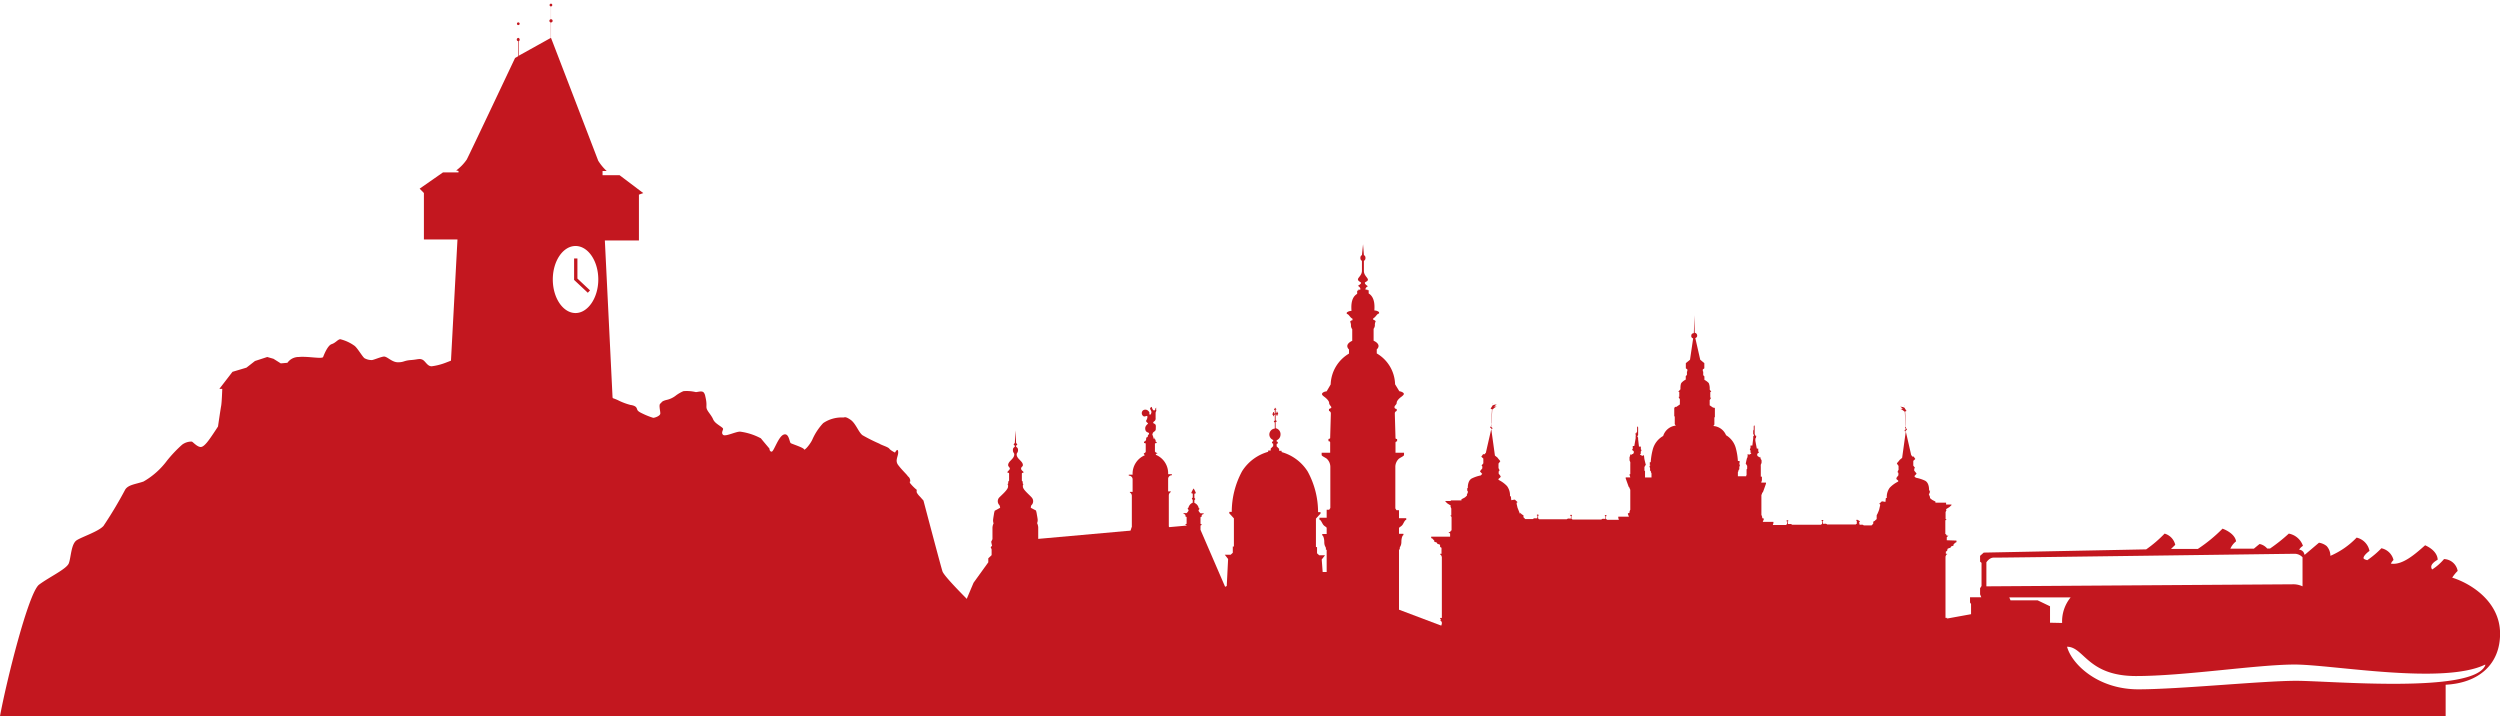
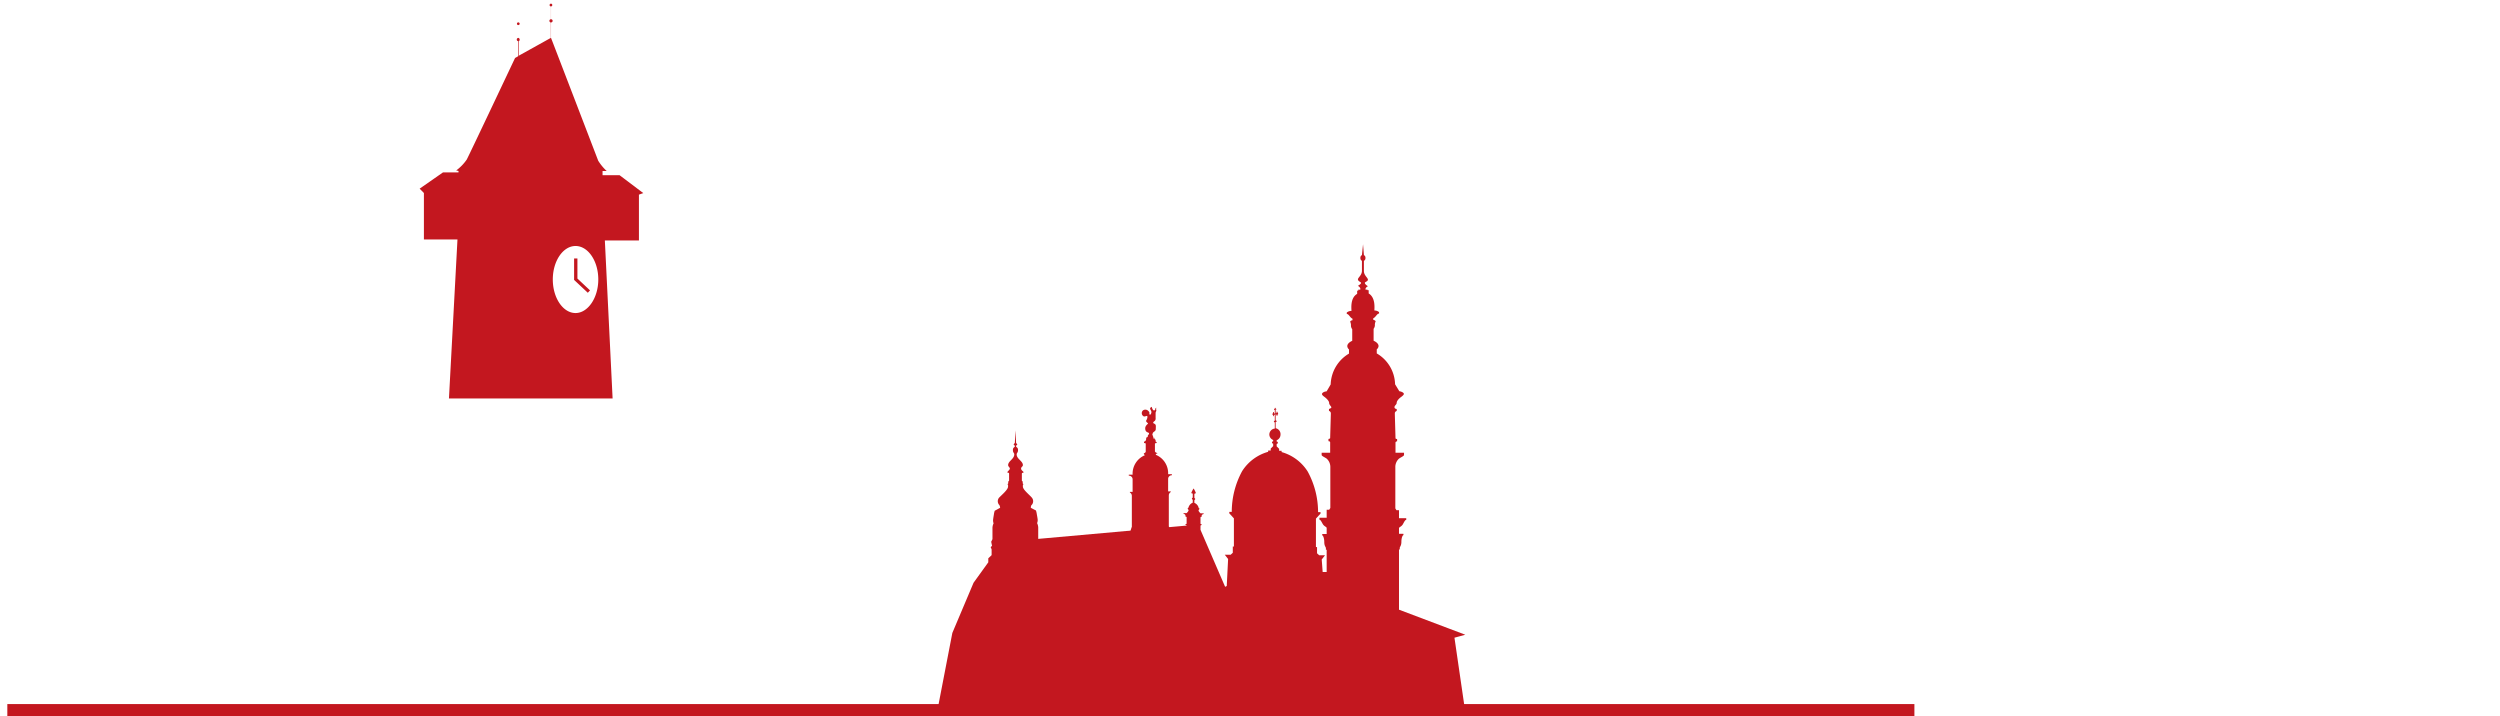
<svg xmlns="http://www.w3.org/2000/svg" width="103.53mm" height="29.66mm" viewBox="0 0 293.46 84.06">
  <title>skyline-graz-gak</title>
  <path d="M72.73,20.56h-2v-.49h.49a5.79,5.79,0,0,1-1-1.21c-.15-.4-5.17-13.47-5.54-14.42h0l0-1.81a.19.19,0,0,0,0-.38l0-1.5a.16.16,0,0,0,.15-.16.17.17,0,0,0-.15-.17v0a.18.18,0,0,0-.17.17.17.17,0,0,0,.16.16v1.5a.19.19,0,0,0-.18.19.21.21,0,0,0,.17.2v1.8h0L60.9,6.53l0-1.7A.2.2,0,0,0,61,4.64a.2.2,0,0,0-.16-.2l0-1.5A.16.16,0,0,0,61,2.78a.16.16,0,0,0-.16-.16v0a.16.16,0,1,0,0,.32v1.5a.2.2,0,0,0-.18.2.19.19,0,0,0,.17.19l0,1.76-.37.21s-5.35,11.32-5.67,11.92A5.33,5.33,0,0,1,53.55,20l.27.06v.17H52l-2.74,1.91.5.51v5.45h3.94l-1,18.67H71.91L71,28.22h4V22.84l.51-.18ZM67.56,36.74c-1.47,0-2.67-1.77-2.67-3.94s1.2-3.93,2.67-3.93,2.67,1.76,2.67,3.93S69,36.74,67.56,36.74Zm-.17-3.9h.39V30.33h-.39ZM69,34.36l.26-.28-1.62-1.52-.26.28Z" style="fill:#c3171f" />
-   <path d="M0,84.06c.73-4,3.34-14.51,4.59-15.44s3.23-1.83,3.49-2.51.26-2.29.94-2.71,2.5-1,3.12-1.66a48.24,48.24,0,0,0,2.56-4.28c.36-.57,1.2-.62,2.14-.94a9,9,0,0,0,2.76-2.45,15.48,15.48,0,0,1,1.77-1.87,1.81,1.81,0,0,1,1.15-.37c.15.06.67.68,1.09.63s1-.94,1.25-1.3.73-1.1.73-1.1.29-2,.37-2.42.13-2,.13-2h-.34l1.54-2,1.64-.49,1-.78,1.44-.47.73.21.86.54.78-.07a1.59,1.59,0,0,1,1.33-.68c1-.11,2.76.26,2.86,0s.53-1.36,1-1.51.68-.52,1-.58a4.79,4.79,0,0,1,1.62.73c.37.21,1,1.36,1.25,1.51a1.76,1.76,0,0,0,.84.21c.2,0,1-.36,1.4-.41s.94.67,1.67.67.68-.2,1.51-.26,1-.21,1.36-.05.57.78,1.09.78a7,7,0,0,0,1.62-.41l.83-.32s3.23,1,3.49,1.2,2.92,1.2,3.08,1.36a2.12,2.12,0,0,0,2.45.88c1.82-.31,2.5,0,2.86.16a2.2,2.2,0,0,0,1.31.36c.47-.05,1-.93,1.67-1.19a1,1,0,0,1,1.35.2c.37.37.52.73.83.84a2.69,2.69,0,0,0,.84.05l.47-.31s.1.78.52.94a5.27,5.27,0,0,1,.73.31,7.23,7.23,0,0,0,1.3.47s.52.05.68.31,0,.36.68.68a8.55,8.55,0,0,0,1.3.52c.16,0,.83-.21.83-.52s-.2-1,0-1.15.11-.26.68-.42a2.71,2.71,0,0,0,1.2-.57,4.57,4.57,0,0,1,.83-.47,4.61,4.61,0,0,1,1.46.11c.26,0,.89-.26,1,.2s-.11-.73.15.47-.15,1,.42,1.78.36.67.62,1,.94.67,1,.83-.26.47,0,.73,1.46-.37,2-.37a7.13,7.13,0,0,1,2.45.79c.15.2,1,1.2,1,1.2s0,.36.26.36.78-1.77,1.41-2,.67.89.83,1,1.51.52,1.56.73.79-.68,1-1.2a6.85,6.85,0,0,1,1.25-1.88A3.88,3.88,0,0,1,99,49c.15,0,.21-.16.83.26s.94,1.46,1.41,1.82a20.05,20.05,0,0,0,2,1c.21.16,1,.37,1.15.58s.67.46.67.46.32-.62.37-.1-.42,1,0,1.56,1,1.1,1.09,1.25.26.16.32.53-.16,0,0,.36a5.39,5.39,0,0,0,.78.78.6.6,0,0,0,0,.32,2.08,2.08,0,0,0,.36.46l.42.47s2,7.59,2.23,8.31,4.17,4.53,4.17,4.53-2.23,8.9-2.23,9.52v2.51Z" style="fill:#c3171f" />
  <path d="M144.19,71.11V70l.17-.17-.25-.26-3.19-7.38v-.46c0-.1.13-.1.13-.1v-.1s-.13,0-.13-.07v-.72c0-.08.13-.08.13-.08v-.09a.24.24,0,0,1,.24-.23v-.09h-.37s-.23-.23-.23-.33a.24.24,0,0,1,.1-.16v-.09s-.1,0-.1-.12a.85.85,0,0,0-.49-.53v-.28c0-.08.1-.09.1-.17s-.1-.09-.1-.16V58c0-.1.17-.05.17-.15a2.78,2.78,0,0,0-.26-.52,2.74,2.74,0,0,0-.27.52c0,.1.17,0,.17.15v.37c0,.07-.1.08-.1.16s.1.09.1.17V59a.85.85,0,0,0-.49.53c0,.07-.1.12-.1.12v.09a.24.24,0,0,1,.1.16c0,.1-.23.33-.23.33h-.36v.09a.23.23,0,0,1,.23.23v.09s.13,0,.13.08v.72c0,.08-.13.07-.13.07v.1s.12,0,.13.09l-.12,0-17.3,1.55s0-1.11,0-1.35a1.32,1.32,0,0,0-.13-.5,1,1,0,0,0,.07-.35c0-.18-.12-.75-.12-.79s-.08-.34-.08-.34L121,59.6s0-.29.13-.36a.65.65,0,0,0,0-.82c-.29-.35-1.06-.94-1.06-1.31v-.2l.07-.07-.09-.1v-.21l0,0-.1-.11v-.83c0-.14.2-.06.2-.16s-.29-.22-.29-.43.21-.23.21-.41c0-.48-.73-.71-.73-1.26,0-.19.16-.18.16-.51s-.23-.31-.23-.44.14-.15.14-.21-.14-.13-.14-.23-.07-1.43-.07-1.43h0s-.07,1.34-.07,1.43-.14.16-.14.23.14.08.14.21-.23.1-.23.44.16.32.16.51c0,.55-.72.78-.72,1.26,0,.18.2.26.2.41s-.29.33-.29.43.2,0,.2.16v.83l-.1.11,0,0v.21l-.09.1.07.07v.2c0,.37-.77,1-1.06,1.31a.65.65,0,0,0,0,.82c.1.07.13.36.13.36l-.64.35s-.08.3-.08.34-.11.61-.11.79a1.11,1.11,0,0,0,.06.35,1.32,1.32,0,0,0-.13.5c0,.24,0,1.35,0,1.35l-.15.31.1.47-.16.16.11.26v.68l-.39.37V66l-1.73,2.4-2.49,5.89L110,83.56h35V72.26Z" style="fill:#c3171f" />
  <path d="M172,74.5l-7.78-2.94V64.49s.09,0,.09,0v-.18c0-.13.19-.25.19-.71s.14-.79.24-.79v-.16h-.52V62c0-.14.29-.18.45-.46s.26-.52.4-.52v-.2h-.85v-.94h-.3l-.13-.21V54.83a1.31,1.31,0,0,1,.43-1c.26-.18.59-.31.59-.43v-.26h-1V51.94c0-.11.19-.15.19-.15v-.26s-.19,0-.19-.11-.08-2.74-.08-2.91a.28.28,0,0,1,.22-.27V48s-.26,0-.26-.21.26-.29.26-.52.31-.52.44-.62.4-.28.4-.42-.28-.28-.53-.31c0,0-.5-.82-.5-.82a4.32,4.32,0,0,0-2.15-3.62V41a.55.55,0,0,0,.21-.38c0-.21-.16-.44-.58-.63v-1.4a.78.78,0,0,0,.15-.38,1,1,0,0,1,.09-.5c-.06-.14-.28-.17-.28-.17v-.19c.28-.1.43-.55.68-.55v-.17a.87.87,0,0,0-.55-.19c0-.25.16-1.5-.67-2v-.38h-.14V34h-.23v-.12a.52.52,0,0,1,.29-.29c-.19-.1-.37-.27-.37-.39s.36-.16.36-.38-.47-.5-.47-1V30.61a.34.34,0,0,0,.18-.34.33.33,0,0,0-.18-.33L160,28.67l-.13,1.27a.33.33,0,0,0-.18.33.34.34,0,0,0,.18.34v1.17c0,.52-.47.8-.47,1s.26.29.35.38-.18.29-.36.39a.56.56,0,0,1,.29.29V34h-.24v.11h-.13v.38c-.83.47-.67,1.72-.67,2a.87.87,0,0,0-.55.19v.17c.25,0,.39.45.67.55v.19s-.21,0-.27.17a1,1,0,0,1,.09.5.78.78,0,0,0,.15.38V40c-.42.19-.58.42-.58.63a.55.55,0,0,0,.2.38v.49a4.36,4.36,0,0,0-2.15,3.62s-.47.82-.49.82c-.25,0-.53.16-.53.31s.27.31.4.42.44.39.44.62.26.41.26.52S156,48,156,48v.23a.29.29,0,0,1,.22.27c0,.17-.08,2.82-.08,2.91s-.2.11-.2.11v.26s.2,0,.2.15v1.21h-1v.26c0,.12.33.25.59.43a1.31,1.31,0,0,1,.43,1v4.79l-.13.21h-.3v.94h-.85V61c.14,0,.24.25.4.52s.45.32.45.46v.7h-.52v.16c.1,0,.24.33.24.79s.19.58.19.71v.18s.09,0,.09,0v2.62h-.47l-.11-1.47.39-.5h-.69l-.25-.23v-.73h-.13V60.87l.54-.59v-.17h-.29a9.94,9.94,0,0,0-1.22-4.77,5.32,5.32,0,0,0-3.06-2.28v-.15h-.29v-.23l-.29-.29V52.1s.14,0,.14-.14-.14-.13-.14-.13v-.16a.7.7,0,0,0,.45-.64.71.71,0,0,0-.57-.77v-.73s.12,0,.12-.08-.12-.13-.12-.13v-.7s.12,0,.12.19c0,0,.08,0,.08,0s0-.19.09-.19v-.11s-.09-.11-.09-.19h-.09c0,.1,0,.19-.11.19v-.4c0-.06.07-.06.1-.06V48s-.1,0-.1-.06v-.07h-.1v.07c0,.06-.09.06-.09.06v.09s.09,0,.09.06v.4c-.09,0-.1-.09-.1-.19h-.1c0,.08,0,.19-.08.19v.11c.08,0,.09.19.09.19s.07,0,.07,0c0-.17.12-.19.12-.19v.7s-.11.06-.11.13.11.08.11.08v.73A.71.71,0,0,0,149,51a.7.7,0,0,0,.45.64v.16s-.14,0-.14.13.14.14.14.14v.29l-.29.29v.23h-.3v.15a5.32,5.32,0,0,0-3.06,2.28,10,10,0,0,0-1.21,4.77h-.29v.17l.54.59v3.31h-.13v.73l-.25.23h-.69l.39.5L144,68.78l-1.07.55a10.11,10.11,0,0,0-5.48-6.15,3.42,3.42,0,0,0-.25-1.4V58.12a.47.47,0,0,1,.23-.37v-.07h-.31V56.2a.43.43,0,0,1,.44-.42v-.12h-.44a2.34,2.34,0,0,0-1.45-2.28s0-.14.13-.14,0-.08,0-.08-.23-.07-.23-.21v-.87c0-.08.2-.08.2-.08v-.12a.28.28,0,0,1-.12-.06s0-.08,0-.11a.15.15,0,0,0-.08-.15.17.17,0,0,0-.11-.19l.09.18a.19.19,0,0,1-.16-.19c0-.1-.07-.14-.09-.3a.2.2,0,0,1-.07-.15l.07.13a.37.37,0,0,1,0-.11c0-.28.37-.25.37-.58s.07-.52-.19-.63,0-.26.08-.33a.4.4,0,0,0,.09-.32c0-.11,0-.43,0-.59s.11-.23.08-.33a.64.64,0,0,1,0-.3.26.26,0,0,0-.11.11c0,.06,0,.21-.16.21s-.22-.3-.28-.42A.28.28,0,0,0,135,48s.17.27.16.37-.06.3-.17.3-.06-.23-.07-.27a.66.66,0,0,0-.21-.24.48.48,0,0,0-.53,0,.43.43,0,0,0,0,.66c.16.14.31,0,.43,0s.07.16.07.21a1,1,0,0,1-.13.32c-.08.17.21.29.21.35s-.33.24-.33.57c0,.56.45.44.45.6s-.15.15-.15.34-.19,0-.19.31a.32.32,0,0,1-.25.32V52s.2,0,.2.08V53c0,.14-.22.21-.22.21s0,.07,0,.08.1.12.12.14a2.35,2.35,0,0,0-1.44,2.28h-.45v.12a.43.43,0,0,1,.45.42v1.48h-.32v.07a.47.47,0,0,1,.23.37v3.66a3.45,3.45,0,0,0-.24,1.4c-3,1.36-5.37,4.42-5.6,6.7v.86l7.43,3-3,1.58h.86l.06,8.2H172l-1.27-8.72ZM135.23,51.08l0,0v0Zm.06.17c0,.09,0,.11.08.12l-.09-.19S135.29,51.22,135.29,51.25Z" style="fill:#c3171f" />
-   <path d="M287.85,67.8a4.71,4.71,0,0,1,.64-.79,1.68,1.68,0,0,0-1.6-1.39,6.18,6.18,0,0,1-1.39,1.22.48.48,0,0,1-.11-.32c0-.43.75-.82.75-.82s.09-1-1.47-1.7c-1.13,1-2.62,2.33-3.94,2.16h-.08a1.4,1.4,0,0,1,.31-.43,1.86,1.86,0,0,0-1.42-1.38,10.81,10.81,0,0,1-1.66,1.4c-.27-.07-.44-.15-.44-.25,0-.34.7-.84.7-.84a2,2,0,0,0-1.51-1.56,9.36,9.36,0,0,1-3.08,2.14,1.71,1.71,0,0,0-.44-1.15,1.9,1.9,0,0,0-.9-.39l-1.65,1.4h-.06a.65.65,0,0,0-.62-.58,1.34,1.34,0,0,1,.45-.45,2.18,2.18,0,0,0-1.66-1.44,19.92,19.92,0,0,1-2.2,1.75h-.34a1.59,1.59,0,0,0-.89-.53c-.22.17-.67.55-.67.55h-2.76a2.22,2.22,0,0,1,.67-.86c-.15-1-1.59-1.49-1.59-1.49a18.12,18.12,0,0,1-2.9,2.38h-3.15l.5-.48a1.79,1.79,0,0,0-1.25-1.32,14.52,14.52,0,0,1-2.16,1.85l-19.07.38-.43.38v.68l.17.14v2.72l-.17.26v.72l.14.34h-1.32v.62l.12.17v1.2L218,74.52l-2.53,9.54h71.61V80.37c3.9-.2,6.39-2.4,6.39-6C293.46,70.53,289.92,68.44,287.85,67.8ZM233.17,66s.36-.57.87-.55S268.58,65,269.28,65a1.27,1.27,0,0,1,1,.41v3.41a2.54,2.54,0,0,0-1-.24l-36.11.24Zm7.47,7.09V71.16l-1.46-.7H236l-.14-.34h7.2a4.44,4.44,0,0,0-1,3Zm51.09,5c-1.39,3.36-18.25,1.82-22.19,1.82S255.8,80.91,251,80.91s-7.83-3-8.36-5c2,0,2.38,3.44,8.09,3.44S264.94,78,269.36,78,286.79,80.41,291.73,78Z" style="fill:#c3171f" />
-   <path d="M228.52,63.41v-.36l.2-.18v0h-.21a.25.25,0,0,0-.16-.2c0-.15,0-1.54,0-1.54a.19.19,0,0,1,.12-.15v-.06h-.09v-.81a1.71,1.71,0,0,0,.07-.18l.06-.06-.06,0v-.12l.36-.22.06-.05,0,0s.19-.17.2-.19a.23.23,0,0,0,0-.07h-.63V59l-.25,0v0l-1,0s0-.11,0-.13l-.31-.16a.92.92,0,0,1-.2-.14s-.12-.1-.13-.11l0-.13a3.24,3.24,0,0,1-.13-.33l.1-.15s0-.08,0-.09,0,0,0-.06a.45.45,0,0,1,.06-.09s0,0,0,0l-.05,0-.09-.06s.06-.9-.51-1.15a4.46,4.46,0,0,0-1.05-.33l-.17-.18.25-.27v-.06l-.26-.32v-.24l.07-.06v-.06l-.18-.23,0-.09,0-.08,0-.39.24-.22v0l-.2-.29,0,0h-.17s0-.09-.11-.14c-.11-.5-.66-2.89-.66-2.89s.15-.08.15-.15,0-.1-.15-.1,0-.26,0-.26a.07.07,0,0,0,0-.09s-.1-1.61-.1-1.61l.2-.11-.2-.31,0-.25s0-.06,0-.1,0-.24,0-.24,0,.23,0,.25a.08.08,0,0,0,0,.1,1.92,1.92,0,0,1,0,.2l-.22-.11s0,0-.11,0a1.18,1.18,0,0,0-.19-.06l.3.29a1.12,1.12,0,0,0-.3,0,.79.79,0,0,1,.33.19c.05,0,.24.2.24.2l.08,1.61a.07.07,0,0,0,0,.11v.27s-.15.07-.15.17.14.08.14.08l-.43,3.11-.28.23s-.18.25-.2.24a2.31,2.31,0,0,0-.14.19,3.07,3.07,0,0,0,.2.28s0,.06,0,.09a.3.3,0,0,0,0,.1v.28a.67.67,0,0,0-.11.24c0,.08.09.08.09.13v.27a2.78,2.78,0,0,0-.23.31s0,.13,0,.13l.21.18v.11a3.5,3.5,0,0,0-1,.73,1.82,1.82,0,0,0-.34,1.2l-.11,0-.05.46-.33-.06-.1,0-.31.29v0l.12.06,0,.1-.1.44c0,.08-.22.59-.24.61s-.07.14-.07.16a1.55,1.55,0,0,1,0,.15v.17l0,.1-.1.08s-.1.09-.12.12l-.18.1,0,0v.08l0,.06,0,.09s-.18.21-.21.21h-.9a.34.34,0,0,0-.25-.09.71.71,0,0,1-.25,0l-.05-.3s.09,0,.09-.07S218,61,218,61l0-.52,0,.52s-.1,0-.1.08a.07.07,0,0,0,.06.07l0,.32a.35.35,0,0,0-.13.09h-3.35a.31.31,0,0,0-.25-.09.68.68,0,0,1-.24,0l-.05-.3s.09,0,.09-.07-.11-.07-.11-.07l0-.52,0,.52s-.1,0-.1.08a.07.07,0,0,0,.06.07l0,.32a.35.35,0,0,0-.13.09h-3.38a.35.35,0,0,0-.25-.09.68.68,0,0,1-.24,0l-.05-.3s.09,0,.09-.07-.11-.07-.11-.07l0-.52,0,.52s-.1,0-.1.08a.07.07,0,0,0,.06.07l0,.32a.35.35,0,0,0-.13.09H208.1l.07-.22v-.15l-.07,0h-1.18l.14-.35-.05,0v-.07l0,0h-.15a.75.75,0,0,0-.1-.39c0-.46,0-2.36,0-2.36a.25.25,0,0,0,.07-.15.3.3,0,0,1,.11-.17c.09-.22.36-1,.36-1l0-.05,0-.07,0,0v0H207v0h-.26a2.58,2.58,0,0,1,.08-.26V56l0,0a.22.22,0,0,0,0-.05l-.07,0-.06,0v-.81l0-.12,0-.11,0,0s0,0,0,0l0-.06,0-.07a1.91,1.91,0,0,1,0-.24l.09-.21a.6.6,0,0,1,0-.12.1.1,0,0,0,0-.06l0-.07,0-.06-.05-.06,0-.07-.06,0s0-.11,0-.12a1.22,1.22,0,0,1-.07-.17.07.07,0,0,0,0,0l0,.06h-.12s0,0,0-.06a.26.26,0,0,0-.1,0l-.11-.15v-.15c0-.07.21-.19.21-.19l-.09-.14v-.11s0-.12,0-.15,0-.06,0-.06l-.17,0-.17-.92,0,0,0-.06v-.09l0-.06,0,0,0-.08h.06l.05-.29-.11,0v-.06a.74.74,0,0,0-.08-.13l0-.12V50.1s0,0,0-.06a.31.31,0,0,0-.06-.13.42.42,0,0,0-.05.14c0,.05,0,.06,0,.06v.31l-.06.13v.07l0,.07s0,0,0,.05,0,0,0,0,0,.13,0,.15a.39.39,0,0,0,0,.06l.08.09,0,.09s-.08.07-.08.11a.33.33,0,0,1,0,.1v.05l0,0a.26.26,0,0,1,0,.05l-.1.85-.07,0h-.15v.16a.21.21,0,0,1,0,.08s0,.07,0,.08l-.06.06,0,.06a.06.06,0,0,0,0,.07s.06.07.06.07a.79.79,0,0,1,0,.09v.06a.66.66,0,0,1,0,.13s.08,0,.08,0l0,0s0,.09,0,.09l-.22.12-.06,0h0l-.13-.08s0,.42-.05.44-.18.72-.18.73l.06,0v.07l.05.06.06.1s0,.16,0,.19v.15l-.07.07a.74.74,0,0,1,0,.12.31.31,0,0,0,0,.07s0,0,0,0,0,.17,0,.17l0,.34h-.05a.4.4,0,0,1,0,.11H204v-.42a.29.29,0,0,1,.07-.19s0,0,0,0,0-.09,0-.11l.1-.1s0,0,0-.06a1.34,1.34,0,0,1,0-.21,1.53,1.53,0,0,0,.07-.24l-.12-.15.08,0,0-.31H204a7.37,7.37,0,0,0-.23-1.46,2.52,2.52,0,0,0-1.16-1.57A1.74,1.74,0,0,0,201.11,50c.06-.06.13-.14.13-.2a.15.15,0,0,0,0-.08V49s.07-.05.06-.06l0-.08v-.76l0-.1,0-.09-.07-.06-.13,0-.41-.28v-.6l.17-.29s-.1,0-.1,0V46l.12,0a2.75,2.75,0,0,0-.19-.28,1.7,1.7,0,0,0-.11-.76,1.91,1.91,0,0,0-.51-.38s0-.39,0-.4l-.14-.15v-.4l-.05-.08v-.19l.18-.13v-.61l-.48-.4L199,39.67a.27.27,0,0,0,.22-.3.32.32,0,0,0-.29-.31L198.9,37l-.07,2.1s-.3,0-.3.31a.27.27,0,0,0,.22.3l-.37,2.51-.49.4v.61l.18.13v.19l-.05.08V44l-.14.15s0,.39,0,.4a1.76,1.76,0,0,0-.5.38c-.15.18-.12.76-.12.76A2.75,2.75,0,0,0,197,46l.12,0v.58s-.12,0-.1,0,.17.29.17.29v.6l-.41.28-.13,0-.07.06-.05.09,0,.1s0,.75,0,.76l0,.08.06.06v.77a.15.15,0,0,0,0,.08c0,.06.07.14.13.2a1.74,1.74,0,0,0-1.49,1.22A2.56,2.56,0,0,0,194,52.79a7.37,7.37,0,0,0-.23,1.46h-.11l0,.31.09,0-.13.15s.06.22.07.24a1.25,1.25,0,0,1,0,.21s0,0,0,.06l.1.1s0,.11,0,.11,0,0,0,0a.29.29,0,0,1,.07.19v.42h-.76V56h0l0-.34s0-.16,0-.17,0,0,0,0a.31.31,0,0,0,0-.07s0-.12,0-.12l-.07-.07V55s0-.19,0-.19l.06-.1.05-.06v-.07s.07,0,.06,0-.18-.71-.18-.73-.05-.44-.05-.44l-.12.08h-.05l-.05,0-.22-.12a.64.64,0,0,1,0-.09l0,0s.07,0,.07,0v-.19a.79.79,0,0,1,0-.09s.05-.07.07-.07a.14.14,0,0,0,0-.07l0-.06s-.05-.05-.06-.06a.21.21,0,0,0,0-.08v-.24h-.15l-.07,0-.1-.85a.26.26,0,0,1,0-.05l0,0v-.05a.33.33,0,0,1,0-.1s-.08-.11-.08-.11l0-.09.08-.09a.39.39,0,0,0,0-.06s0-.14,0-.15,0,0,0,0l0-.05,0-.07v-.07l0-.13v-.31s0,0,0-.06a.38.38,0,0,0-.06-.14.31.31,0,0,0-.06.13c0,.05,0,.06,0,.06v.31l0,.12a.74.74,0,0,0-.08.13v.06l-.12,0,.05.29H192l0,.08,0,0,0,.06v.09l0,.06,0,0-.16.92-.18,0a.13.13,0,0,0,0,.06s0,.12,0,.15v.11l-.09.14s.21.12.21.19v.15l-.1.15a.3.3,0,0,0-.11,0s0,.06,0,.06h-.11l-.05-.06a.12.12,0,0,0,0,0,1.22,1.22,0,0,1-.07.17.84.84,0,0,0,0,.12l-.06,0,0,.07,0,.06,0,.06,0,.07a.1.1,0,0,0,0,.06.6.6,0,0,1,0,.12l.09.21a1.91,1.91,0,0,1,0,.24l0,.07s0,0,0,.06,0,0,0,0l0,0,0,.11,0,.12v.81l0,0-.08,0,0,.05,0,0v.07a2.58,2.58,0,0,1,.08.26h-.25l0,0h-.29v0l0,0,0,.07,0,.05s.27.77.36,1a.3.3,0,0,1,.11.17.25.25,0,0,0,.07.15s0,1.9,0,2.36a.75.75,0,0,0-.1.39h-.15l0,0v.07l-.05,0,.14.35h-1.18l-.07,0v.15l.07.22h-1.38a.35.35,0,0,0-.13-.09l0-.32a.07.07,0,0,0,.06-.07c0-.07-.1-.08-.1-.08l0-.52,0,.52s-.1,0-.1.07.08.07.08.07l0,.3a.68.68,0,0,1-.24,0,.35.35,0,0,0-.25.09h-3.38a.35.35,0,0,0-.13-.09l0-.32a.07.07,0,0,0,.06-.07c0-.07-.1-.08-.1-.08l0-.52,0,.52s-.1,0-.1.07.08.07.08.07l0,.3a.68.68,0,0,1-.24,0,.35.35,0,0,0-.25.09h-3.23a.35.35,0,0,0-.13-.09l0-.32a.07.07,0,0,0,.06-.07c0-.07-.1-.08-.1-.08l0-.52,0,.52s-.11,0-.11.07.09.07.09.07l-.05.3a.71.71,0,0,1-.25,0,.34.34,0,0,0-.25.09h-.9s-.21-.21-.21-.21l0-.09,0-.06v-.08l0,0-.18-.1s-.11-.1-.12-.12l-.09-.08,0-.1V60.5a1.55,1.55,0,0,1,0-.15s-.06-.13-.07-.16l-.24-.61-.1-.44V59l.11-.06v0l-.31-.29-.1,0-.33.06-.05-.46-.1,0a1.85,1.85,0,0,0-.35-1.2,3.5,3.5,0,0,0-1-.73v-.11l.21-.18a.44.44,0,0,0,.05-.13s-.24-.31-.24-.31v-.27s.09,0,.09-.13a.67.67,0,0,0-.11-.24V54.6a.3.3,0,0,0,0-.1s0-.07,0-.09a3.39,3.39,0,0,0,.21-.28s-.14-.19-.15-.19-.19-.24-.19-.24l-.29-.23-.43-3.11s.14,0,.14-.08-.15-.17-.15-.17v-.27c.07-.06,0-.11,0-.11l.09-1.61.23-.2a.86.86,0,0,1,.33-.19,1.12,1.12,0,0,0-.3,0l.3-.29-.19.06c-.07,0-.08,0-.11,0l-.22.11a1.92,1.92,0,0,1,0-.2.07.07,0,0,0,0-.1s0-.25,0-.25,0,.21,0,.24,0,.1,0,.1l0,.25-.2.31.2.11s-.09,1.56-.1,1.61a.07.07,0,0,0,0,.09s0,.18,0,.26-.15,0-.15.1.15.15.15.15-.55,2.39-.66,2.89c-.12.05-.11.14-.11.14h-.16l-.05,0-.21.29v0l.24.22,0,.39,0,.08,0,.09-.19.23v.06l.07.06v.24l-.26.32v.06l.25.27-.17.18a4.32,4.32,0,0,0-1,.33c-.58.25-.52,1.15-.52,1.15l-.08.06s-.06,0-.05,0v0s.05,0,.06.09,0,0,0,.06v.09l.09.15a3.24,3.24,0,0,1-.13.33l0,.13s-.12.07-.13.11a.92.92,0,0,1-.2.14l-.31.16s0,.13,0,.13l-1,0v0l-.25,0v.07h-.63a.23.23,0,0,0,0,.07s.2.19.2.19l0,0,.06.05.36.22v.12l-.06,0,.06.06a1.71,1.71,0,0,0,.07.18v.81h-.09v.06a.19.19,0,0,1,.12.15s0,1.39,0,1.54a.25.25,0,0,0-.16.2h-.21v0l.2.18v.36H168v.18s.15,0,.17.09l.19.19,0,.13.26.09c.06,0,.07.15.14.17a1.83,1.83,0,0,1,.28.1s0,.09,0,.19.17.16.17.16V65h-.16v.09c.14,0,.2.3.2.3v7.14h-.21v.07c.07,0,.1.21.1.21H169v0a.84.84,0,0,1,.18.11.35.35,0,0,1,.07.27,1.62,1.62,0,0,1-.09.3h-.56v.07c.08,0,.09.17.09.23s.2.14.23.23.17.07.17.07l0,.15.14.12v2.74l-.33.09v.14l.29.16-4.66,6.58,64.05-.63-.06-6,.29-.16v-.14l-.33-.09V74.35l.14-.12,0-.15s.13,0,.16-.07.1-.23.23-.23,0-.2.09-.23v-.07h-.56a1.62,1.62,0,0,1-.09-.3.35.35,0,0,1,.07-.27.84.84,0,0,1,.18-.11v0h-.22s0-.21.1-.21v-.07h-.21V65.35s.07-.3.2-.3V65h-.16v-.25s.14-.07.17-.16,0-.16.06-.19a1.39,1.39,0,0,1,.27-.1c.07,0,.08-.13.14-.17l.26-.09,0-.13.18-.19s.17-.09.17-.09v-.18Z" style="fill:#c3171f" />
  <rect x="0.86" y="82.64" width="223.86" height="1.42" style="fill:#c3171f" />
</svg>